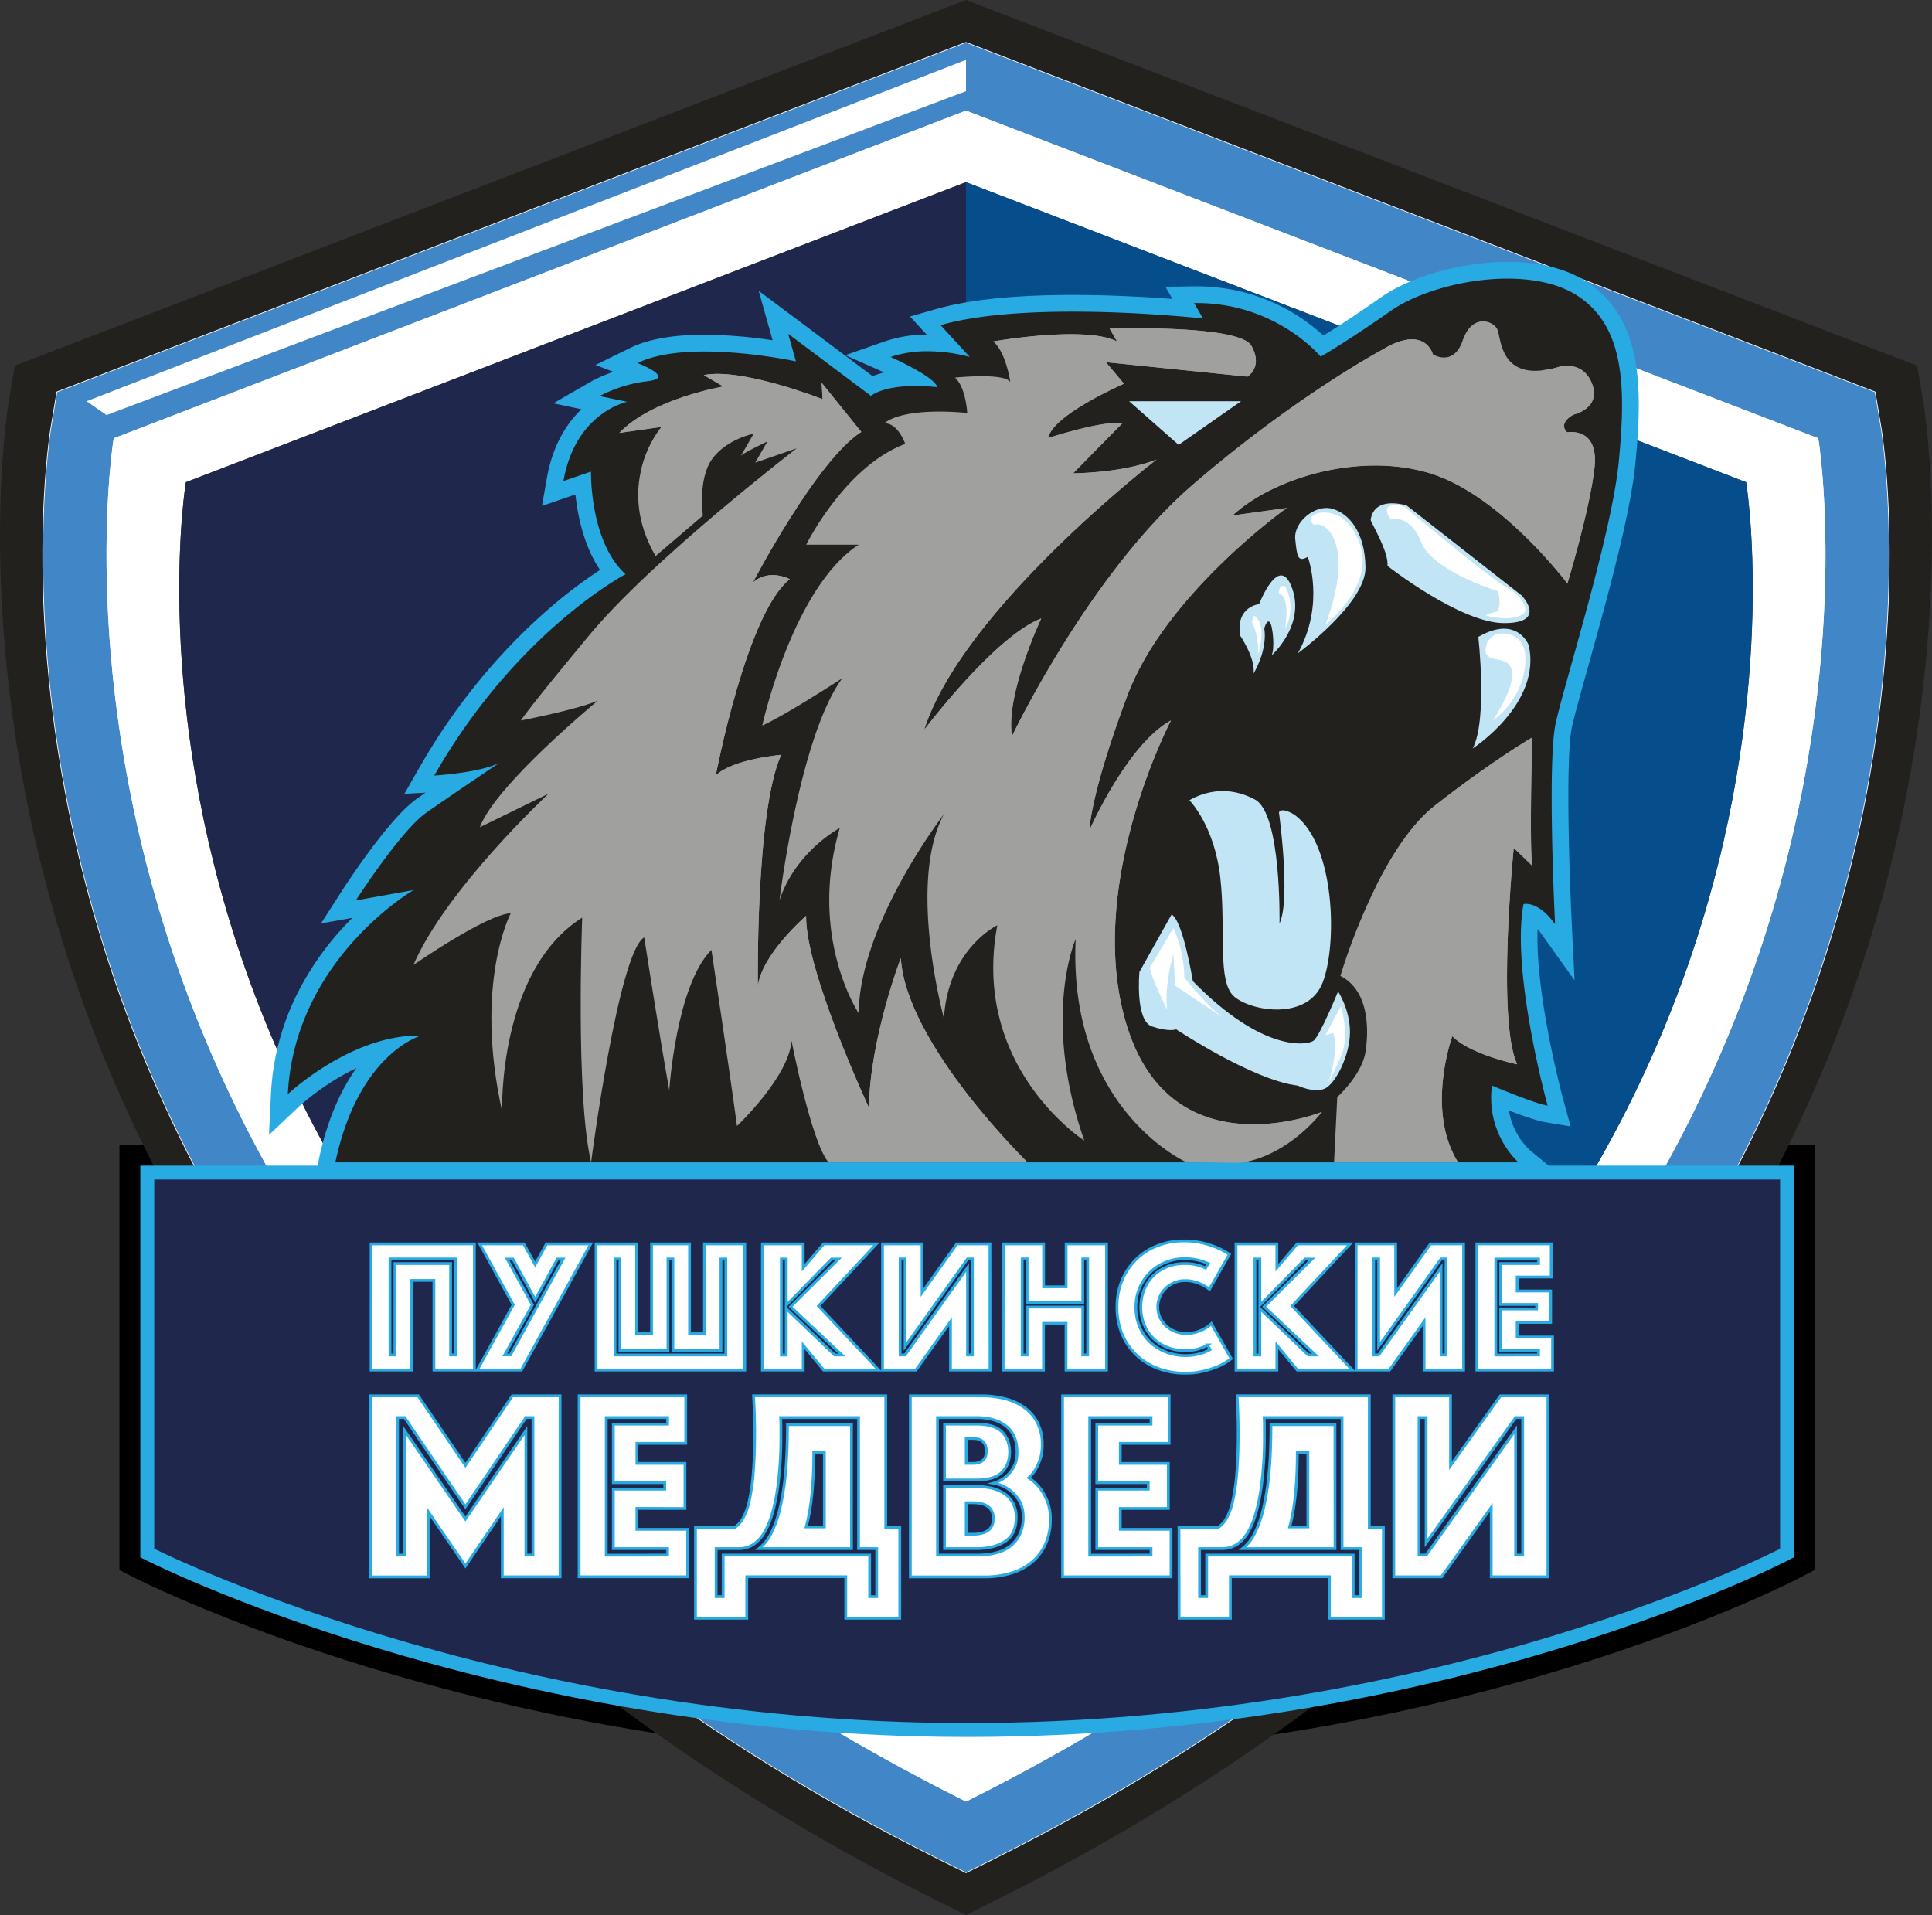
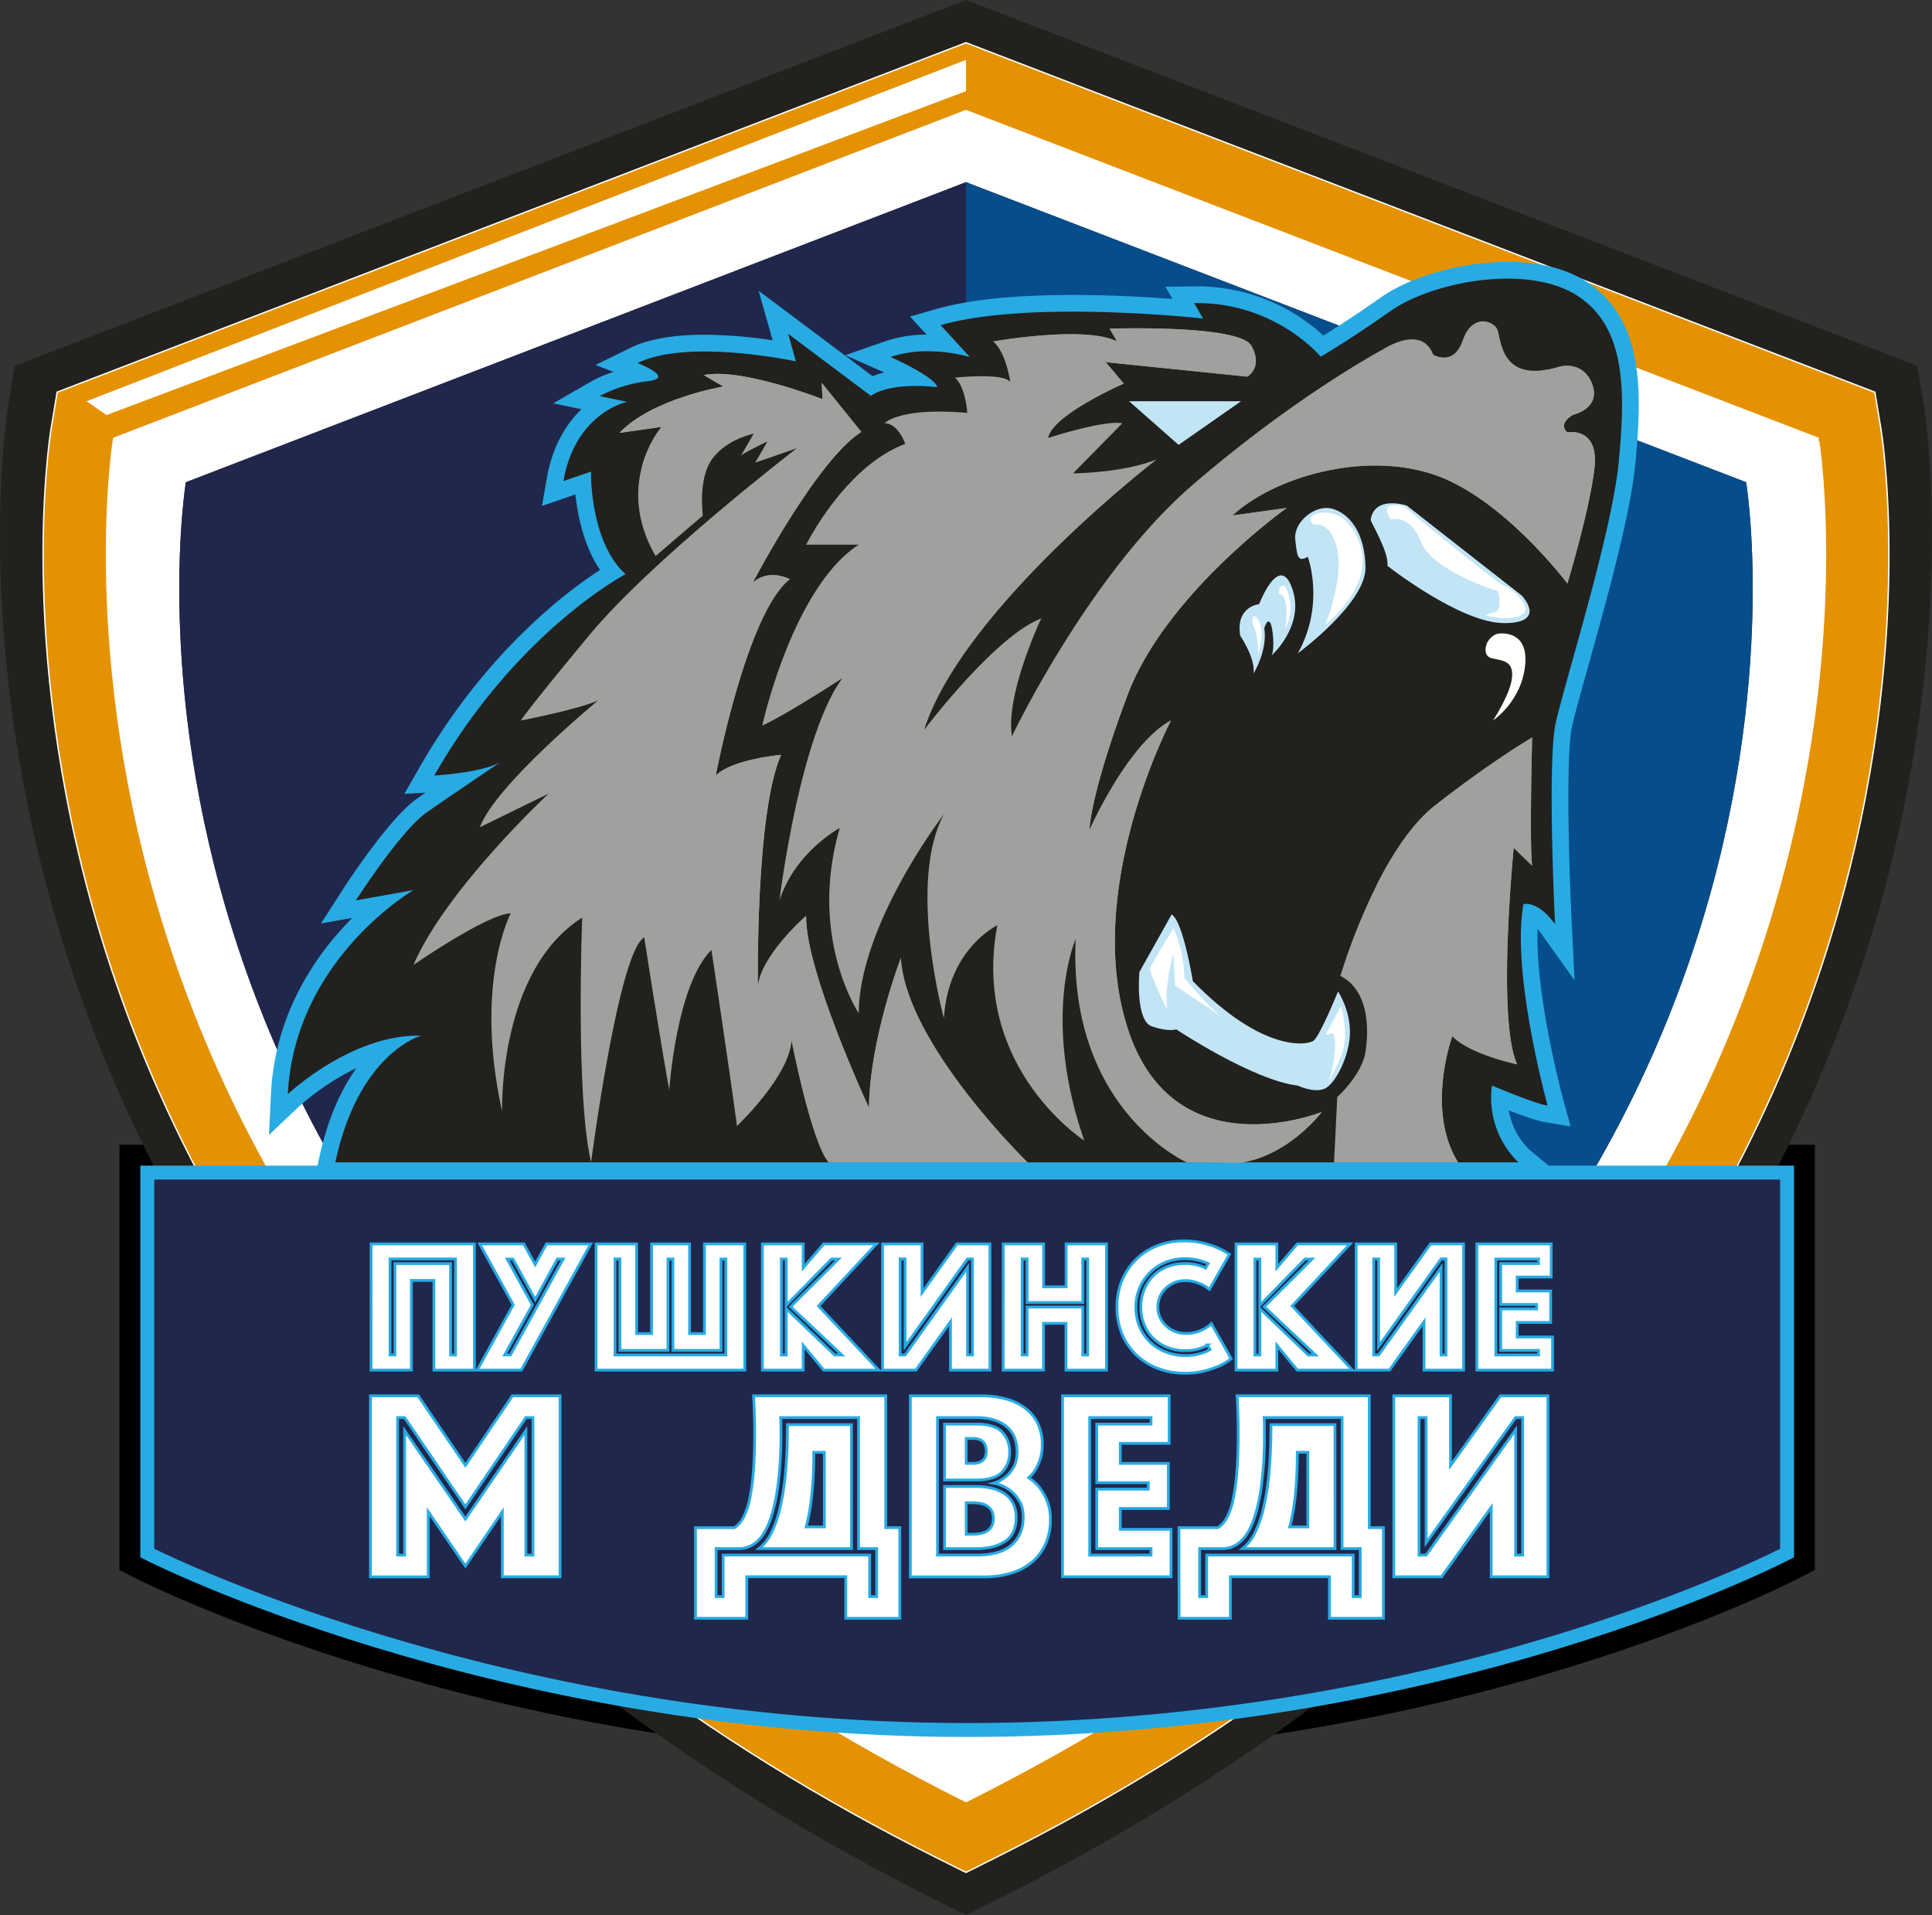
<svg xmlns="http://www.w3.org/2000/svg" viewBox="0 0 1388.66 1376.53">
  <rect x="0" y="0" width="1388.66" height="1376.53" fill="#333333" stroke="none" />
  <defs>
    <style>.cls-1{isolation:isolate;}.cls-2,.cls-7,.cls-9{fill:#20274d;}.cls-2{stroke:#000;stroke-width:40px;}.cls-14,.cls-2,.cls-4,.cls-9{stroke-miterlimit:10;}.cls-3{fill:#22211e;}.cls-4{fill:#e49202;stroke:#fff;}.cls-5{fill:#4186c6;}.cls-14,.cls-6{fill:#fff;}.cls-8{fill:#064d8c;}.cls-14,.cls-9{stroke:#28abe3;}.cls-9{stroke-width:10px;}.cls-10{fill:#28abe3;}.cls-11,.cls-12{fill:#a0a09f;}.cls-12{mix-blend-mode:multiply;}.cls-13{fill:#c2e5f5;}.cls-14{stroke-width:2px;}</style>
  </defs>
  <g class="cls-1">
    <g id="CONTENT">
      <path class="cls-2" d="M1590.15,1478.69s-242.3,127.19-589.31,127.19c-340.55,0-589.31-127.19-589.31-127.19V1205.23H1590.15Z" transform="translate(-305.67 -362.4)" />
      <path class="cls-3" d="M1688.2,652.19l-4.47-26.89L1000,362.4,316.27,625.3l-4.47,26.89c-1.18,7.12-28.12,176.56,41.19,394.54,40.58,127.62,105.89,245.76,194.16,351.16,109.54,130.81,254.74,242,431.54,330.39l21.31,10.65,21.31-10.65c176.8-88.43,322-199.58,431.54-330.39,88.27-105.4,153.58-223.54,194.16-351.16C1716.32,828.75,1689.38,659.31,1688.2,652.19ZM358.81,660,1000,413.48,1641.19,660S1749.33,1310.89,1000,1685.64C250.67,1310.89,358.81,660,358.81,660Z" transform="translate(-305.67 -362.4)" />
      <path class="cls-4" d="M1657.51,670l-4.28-25.71L1000,393.11,346.77,644.27,342.49,670c-1.12,6.79-26.86,168.67,39.36,376.93,38.77,121.93,101.17,234.8,185.5,335.5,104.66,125,243.38,231.17,412.28,315.64l20.37,10.17,20.37-10.17c168.9-84.47,307.62-190.67,412.28-315.64,84.33-100.7,146.73-213.57,185.5-335.5C1684.37,838.65,1658.63,676.77,1657.51,670ZM1000,1657.32c-715.91-358-612.59-979.88-612.59-979.88L1000,441.9l612.59,235.54S1715.91,1299.29,1000,1657.32Z" transform="translate(-305.67 -362.4)" />
-       <path class="cls-5" d="M1657.51,670l-4.28-25.71L1000,393.11,346.77,644.27,342.49,670c-1.12,6.79-26.86,168.67,39.36,376.93,38.77,121.93,101.17,234.8,185.5,335.5,104.66,125,243.38,231.17,412.28,315.64l20.37,10.17,20.37-10.17c168.9-84.47,307.62-190.67,412.28-315.64,84.33-100.7,146.73-213.57,185.5-335.5C1684.37,838.65,1658.63,676.77,1657.51,670ZM1000,1657.32c-715.91-358-612.59-979.88-612.59-979.88L1000,441.9l612.59,235.54S1715.91,1299.29,1000,1657.32Z" transform="translate(-305.67 -362.4)" />
      <path class="cls-6" d="M1612.59,677.44,1000,441.9,387.41,677.44S284.09,1299.29,1000,1657.32C1715.91,1299.29,1612.59,677.44,1612.59,677.44ZM1000,1605.87C344.7,1278.15,439.27,709,439.27,709L1000,493.33,1560.73,709S1655.3,1278.15,1000,1605.87Z" transform="translate(-305.67 -362.4)" />
      <path class="cls-7" d="M1000,493.33V1605.87C344.7,1278.15,439.27,709,439.27,709Z" transform="translate(-305.67 -362.4)" />
      <path class="cls-8" d="M1000,1605.87V493.33L1560.73,709S1655.3,1278.15,1000,1605.87Z" transform="translate(-305.67 -362.4)" />
      <polygon class="cls-6" points="62.22 288.4 694.33 43.03 694.33 65.53 76.56 298.35 62.22 288.4" />
      <path class="cls-9" d="M1590.15,1478.69s-242.3,127.19-589.31,127.19c-340.55,0-589.31-127.19-589.31-127.19V1205.23H1590.15Z" transform="translate(-305.67 -362.4)" />
      <path class="cls-3" d="M539.3,1203.84l1.55-7.25c9.18-43.15,26.52-67.24,41.14-80.45-36,9.69-65,36.73-65.33,37.06l-10.87,10.26.76-14.93c2.64-51.94,27.87-90.38,48.56-113.48a224,224,0,0,1,23.18-22.39L549,1017.91l7.43-11.57c1.34-2.09,33-51.29,52.36-64.81,7-4.89,16.23-11.22,25-17.21-8.48,1.08-15.06,1.47-15.66,1.5l-11,.63,5.48-9.59c31.12-54.46,67.39-91.47,92.33-112.93a319.61,319.61,0,0,1,40.79-30.2c-16.44-19.75-20.21-49.55-21-64.05l-21.69,7.46,1.75-10c5.25-30,20.24-45.74,32.55-53.8L720,649.7l13.59-7.84A103.87,103.87,0,0,1,766.43,631c-1.52-.72-3.15-1.42-4.73-2l-12.92-4.9,12.4-6.1c12.05-5.92,29.16-8.93,50.84-8.93,22.69,0,45,3.23,57.29,5.37l-7.74-27.53L932,639.7c7.35-3.69,17.36-5.66,29.83-5.87a201.18,201.18,0,0,0-18.44-9.31l-13.9-6.15,14.35-5a86.66,86.66,0,0,1,28.56-4.46,118.47,118.47,0,0,1,13.64.8L970.7,593l9.34-2.67c23.06-6.58,55.55-9.92,96.6-9.92,34.15,0,66.11,2.37,82.62,3.84l-5.7-9.89,10.22-.14,1.9,0A127.59,127.59,0,0,1,1256,611.14c7.25-4.39,23.62-14.6,45.57-30,20.8-14.61,56-24.43,87.64-24.43,21.23,0,39.45,4.39,52.69,12.71,39.4,24.74,38.06,75.47,33.32,125.31-3.51,36.89-21.1,99.77-34,145.69-5.22,18.66-9.73,34.78-11.55,43.17-6,27.38-.34,141.69-.28,142.85l1,20.43-11.89-16.65c-5.27-7.38-9.78-10.29-12.74-11.42-6,48.61,17.79,135.82,18,136.73l2.5,9.06-9.27-1.55c-7.36-1.23-23.72-7.59-33.61-11.61,0,26.56,17.35,41.71,17.54,41.87l12.4,10.57Z" transform="translate(-305.67 -362.4)" />
      <path class="cls-10" d="M1389.17,562.68c18.58,0,36.28,3.49,49.5,11.79,35.49,22.28,35.49,67.67,30.53,119.66S1430,853.82,1423.82,882.29s-.42,144.41-.42,144.41c-9.28-13-17.4-14.62-20.89-14.62a7.32,7.32,0,0,0-1.8.18c-9.08,49.1,17.33,144.83,17.33,144.83-9.9-1.65-40-14.44-40-14.44-4.53,35.07,19.08,55.19,19.08,55.19H546.71c16.85-79.12,61.76-91.09,61.76-91.09l-2.11,0c-49.3,0-93.82,42.11-93.82,42.11,5-97.17,90.36-146.69,90.36-146.69l-41.46,7.43s32.18-50.13,50.75-63.13,52.61-35.9,52.61-35.9c-14.24,7.43-47,9.28-47,9.28,59.42-104,137.51-144.73,137.51-144.73-25.88-23.41-24.87-73.75-24.87-73.75l-19.8,6.81c8.66-49.52,45.8-56.94,45.8-56.94l-19.8-4.16a99.88,99.88,0,0,1,34.65-10.7c20.43-2.47-7.42-13-7.42-13,12.76-6.28,30.5-8.32,48.19-8.32,32.94,0,65.69,7.08,65.69,7.08l-5.57-19.81,59.42,44.56c8.48-5.77,22-7.07,32.47-7.07a125.67,125.67,0,0,1,15.19.89C978,633.27,945.79,619,945.79,619a81.37,81.37,0,0,1,26.59-4.12,115.3,115.3,0,0,1,30.35,4.12l-21-22.9c26.13-7.46,61.71-9.69,95-9.69,49.44,0,93.65,4.94,93.65,4.94l-6.43-11.13,1.82,0c57.44,0,89.17,38.56,89.17,38.56s19.6-11.31,50.13-32.77c19.16-13.46,52.92-23.34,84.19-23.34m0-12v0c-32.75,0-69.36,10.25-91.09,25.52-18.47,13-32.95,22.24-41.3,27.41a134.24,134.24,0,0,0-91.1-35.38l-2,0-20.44.29,5.08,8.8c-17.74-1.37-43.78-2.9-71.69-2.9-41.6,0-74.66,3.41-98.25,10.15l-18.69,5.35,11.92,13a92.19,92.19,0,0,0-29.78,4.79l-28.7,10,27.8,12.3.29.13a60.15,60.15,0,0,0-8.47,2.64l-53.42-40.06L851,571.46l9.59,34.11L861,607a341.47,341.47,0,0,0-49-4c-22.61,0-40.6,3.21-53.49,9.55l-24.84,12.21,13,4.92a96.24,96.24,0,0,0-16.11,6.93l-27.17,15.69,20.22,4.25c-9.89,9.48-20.59,25-24.87,49.49l-3.51,20,19.23-6.61,4.8-1.65c1.59,14.91,5.93,36.94,17.69,54.26a342.29,342.29,0,0,0-36,27.26c-25.3,21.77-62.09,59.3-93.63,114.5l-11,19.18,15.28-.86c-2.25,1.56-4.39,3-6.35,4.42-19.93,14-50.55,61.14-54,66.48l-14.86,23.14,22.52-4c-2.75,2.76-5.55,5.7-8.36,8.84a205.62,205.62,0,0,0-32.73,48.72,180.15,180.15,0,0,0-17.36,68.46L499,1178.14l21.76-20.58a181.65,181.65,0,0,1,41.09-27.49c-10.58,14.87-20.64,35.85-26.9,65.27l-3.09,14.5h898.6l-25.59-21.11a51.24,51.24,0,0,1-14.7-28.19c9.31,3.61,20,7.41,25.87,8.39l18.54,3.09-5-18.12c-.23-.83-20.56-75.28-18.72-123.73.87,1,1.78,2.16,2.75,3.51l23.78,33.3-2-40.87c-1.59-31.81-4.65-119.2.15-141.27,1.79-8.22,6.28-24.26,11.47-42.84,12.9-46.13,30.58-109.31,34.14-146.73,4.93-51.71,6.19-104.41-36.1-131-14.2-8.92-33.52-13.63-55.88-13.63Z" transform="translate(-305.67 -362.4)" />
      <path class="cls-11" d="M1044.2,1197.83h-143c-12.38-14.13-26.61-87.36-26.61-87.36-1.86,26-39.2,61.27-39.2,61.27-5.68-42.4-18.37-126.58-18.37-126.58-25.37,25.37-30.32,100.78-30.32,100.78-6.93-38.28-18-109.75-18-109.75-18.57,10.53-38.17,161.64-38.17,161.64-11.35-47.75-6.4-175.87-6.4-175.87-60.65,38.37-57.56,139.26-57.56,139.26-20.42-92.22,6.19-142.36,6.19-142.36-17.33.62-69.94,37.14-69.94,37.14,23.36-54.21,96-122.1,97.16-123.16L650.56,957c11.06-30.09,83.64-90,84.78-91-16.1,6.8-55.3,14.26-55.3,14.26S684,873.41,729.17,819C774,764.9,876.71,685.89,878.3,684.65l-29.8,10.28,8.77-15.23c-.54.26-18.07,8.6-19.13,10.44l9.24-16s-19.18,3.71-29.71,18-6.8,40.85-6.8,40.85l-34,29.09c-14.18-24.56-14.21-46.4-10.18-62.71,4.6-18.7,14.52-30.13,14.52-30.13l-30.33,4.33c23.52-24.76,74.74-33.34,74.74-33.34L811.48,632c27.24-5.57,85.42,17.33,85.42,17.33l-.62-11.76,28.47,35.28c-31.94,20.26-77.27,106.94-78,108.3,11.76-10.51,26.6-2.46,26.6-2.46-31,24.14-53.23,141.11-53.23,141.11,11.76-11.76,47-14.85,47-14.85-18.57,41.47-16.71,166.49-16.71,166.49,2.47-22.9,34.66-50.75,34.66-50.75-.62,39.61,45.18,137.92,45.18,137.92.62-49.61,22.9-107.59,22.9-107.59C956.93,1112.94,1044.2,1197.83,1044.2,1197.83Z" transform="translate(-305.67 -362.4)" />
      <path class="cls-12" d="M1044.2,1197.83H992s-43.19-94.58-40.28-115c-.32,2.38-10.84,78.67-19.79,99,0,0-55.71-100.68-52-134.92,0,0-34.24,39.19-36.31,52,0,0-9.51-141.54,6.58-181.56,0,0-37.42,14-40.82,27.58.43-2.82,14.67-93.09,35.07-130.66,12.93-23.83,17.79-30.64,19.61-32.39-4.83,1.3-24,6.89-28.07,15,2.53-5.5,28.21-60.59,58.38-98.58,0,0,14.86-19.88,21.87-23.52l-9.75-16.9L905.15,669s-53.78-51.17-107.69,3.3c0,0,.47-11.54,12.35-21.44-1,.71-34.08,23.38-43.15,48.41l0,.07c4.6-18.7,14.52-30.13,14.52-30.13l-30.33,4.33c23.52-24.76,74.74-33.34,74.74-33.34L811.48,632c27.24-5.57,85.42,17.33,85.42,17.33l-.62-11.76,28.47,35.28c-31.94,20.26-77.27,106.94-78,108.3,11.76-10.51,26.6-2.46,26.6-2.46-31,24.14-53.23,141.11-53.23,141.11,11.76-11.76,47-14.85,47-14.85-18.57,41.47-16.71,166.49-16.71,166.49,2.47-22.9,34.66-50.75,34.66-50.75-.62,39.61,45.18,137.92,45.18,137.92.62-49.61,22.9-107.59,22.9-107.59C956.93,1112.94,1044.2,1197.83,1044.2,1197.83Z" transform="translate(-305.67 -362.4)" />
      <path class="cls-11" d="M1393.69,971.83s-12.38,123.78,2.48,155.56c0,0-33.83-7-46.62-20.23,0,0-19.4,53,4.12,90.67h-89.13l2.31-46.92s17.9-16,20.37-32.89,2.08-43.86-18.13-54.18a437.38,437.38,0,0,1,25.83-64.78h0c11.12-22.15,25.45-44.62,42.25-57.76,41.67-32.6,69.77-48.81,69.77-48.81s-2,76.46,0,92.13Z" transform="translate(-305.67 -362.4)" />
      <path class="cls-12" d="M1393.69,971.83s-12.38,123.78,2.48,155.56c0,0-33.83-7-46.62-20.23,0,0-19.4,53,4.12,90.67h-11c-21.91-74.64,13.45-134,13.45-134-1.63,14.63,23.16,46.87,23.91,47.84-10.71-47.88,4.87-167.5,4.87-167.5l14.13,17.33-5.78-47c-33.83,12.38-98.36,84.59-98.36,84.59h0c11.12-22.15,25.45-44.62,42.25-57.76,41.67-32.6,69.77-48.81,69.77-48.81s-2,76.46,0,92.13Z" transform="translate(-305.67 -362.4)" />
      <path class="cls-13" d="M1147.77,1019.69,1124.66,1061s-3.3,35.07,9.08,39.2,17.33,2.06,17.33,2.06,55.29,36.73,87.48,40.44c0,0,11.33,5.54,19.17,2.24s18.27-24.11,18.27-40.61-8.56-29.3-8.56-29.3-13.2,32.38-17.74,35.49-36.31,8.66-86.65-42.92C1163,1067.55,1156.15,1024.53,1147.77,1019.69Z" transform="translate(-305.67 -362.4)" />
      <path class="cls-6" d="M1132.09,1058.06l16.92-28.47s7.62,14,7.94,35.49c0,0,16.4,20.63,28,28.88l-34.66-23.11-1.24-23.1s-6.6,22.75-4.54,40.26C1144.47,1088,1133.5,1065.93,1132.09,1058.06Z" transform="translate(-305.67 -362.4)" />
      <path class="cls-6" d="M1269.5,1085.71s6.72,21.24-.15,36.41-8.74,18.41-8.74,18.41,7.73-23.64,3.37-35.6l-5.63,1.41Z" transform="translate(-305.67 -362.4)" />
-       <path class="cls-13" d="M1160.56,937.58s18.16,18.15,22.28,56.11-2.47,74.28,9.91,85,52.81,17.33,63.54-9.9,9.08-99-19.8-120.48c0,0-9.08-6.19-11.56-2.07,0,0,8.67,62.31.41,80,0,0,1.55-78.81-17.59-89.13S1171.34,931.36,1160.56,937.58Z" transform="translate(-305.67 -362.4)" />
      <path class="cls-13" d="M1197.08,819.26s11.14,16.4,9.59,27.23c0,0,10.22-16.4,7.74-32.49,0,0,1.86-6.81,4-4.34s3.72,19.19,1.24,23.83c0,0,24.14-21.35,14.86-48s-23.83,11.14-23.83,11.14S1193.68,798.21,1197.08,819.26Z" transform="translate(-305.67 -362.4)" />
      <path class="cls-6" d="M1205.75,810.28s4.59,7,4.15,22.35c0,0,5.73-16.3,0-25C1209.9,807.66,1205.75,800.69,1205.75,810.28Z" transform="translate(-305.67 -362.4)" />
      <path class="cls-6" d="M1224.93,789.24s8.1-.82,4.52,25a32,32,0,0,0,0-30.23S1224.93,781.19,1224.93,789.24Z" transform="translate(-305.67 -362.4)" />
      <path class="cls-13" d="M1245.67,762.63s12.68,33.73-7.12,69.32c0,0,48.89-35.9,48.59-61.59s-12.07-39.3-24.3-42.39-27.47,9.9-26.19,22S1238.32,766.87,1245.67,762.63Z" transform="translate(-305.67 -362.4)" />
      <path class="cls-6" d="M1250.1,739.52s12-3.3,16.74,17.74-8.37,54-8.37,54,34.54-26.77,25-56.47S1253,731.27,1253,731.27,1243.09,734.15,1250.1,739.52Z" transform="translate(-305.67 -362.4)" />
      <path class="cls-13" d="M1290.85,736c-.2,1.3,13.31,23.21,12.07,33.11,0,0,52.3,41.16,83.86,41.16s12.69-19.8,12.69-19.8l-82.63-64.68S1293.63,718.06,1290.85,736Z" transform="translate(-305.67 -362.4)" />
      <path class="cls-6" d="M1380.53,802.24c1.73-.41,4.36-2.87,2-14.86,0,0-47-14.3-55.29-35.21s-21.87-16.36-21.87-16.36-6.45-8.64,0-9.91c0,0,4.06-1.41,9.91.93,0,0,62.9,52.41,72.41,57.15s16.09,14.23,13.93,18.26-13.31,6.5-28.16,2.47l2.73-1.17A26.88,26.88,0,0,1,1380.53,802.24Z" transform="translate(-305.67 -362.4)" />
-       <path class="cls-13" d="M1368.22,820.19s6.8,59.41-4,80.15c0,0,49.83-32.19,40.23-74.27C1404.42,826.07,1396.13,804.07,1368.22,820.19Z" transform="translate(-305.67 -362.4)" />
      <path class="cls-6" d="M1374.71,824.11c-.61,1.07-4.12,9.9,3.72,11.55s15.26,2.06,14,14-13.62,30.57-13.62,30.57,20.63-13.58,23.11-40-19.81-22.31-19.81-22.31S1377.83,818.7,1374.71,824.11Z" transform="translate(-305.67 -362.4)" />
      <path class="cls-11" d="M1451.73,698.73c-3.36,30-19.46,83.08-19.46,83.08s-46.72-62.2-96.86-78.6-113.57,1.85-143.9,29.71l39-5.41S1143.26,789.43,1116,862.26,1088.77,959,1088.77,959s27.22-61.82,58.57-78.77c-.78,1.5-64.14,123.12-30.51,223.18s137.55,58.78,139,58.19h0c-.73,1-24.06,31.62-58.58,36.61l-38.79-.43s-85.21-37.85-79.64-160.4c0,0-24.75,55.71,6.19,144.83,0,0-81.7-52.61-62.51-154.73,0,0-35.28,16.71-38.37,66.84,0,0-26.62-97.16,0-146.67-.92,1.21-60.64,79.1-61.26,143,0,0-36.51-54.47-13.61-133.07,0,0-31.57,16.6-43.33,51.93,0,0,14.24-117.51,45.16-159.61-1.25.8-41.09,26.71-57.54,34,0,0,21.66-99,69.32-130H885.14s27.85-56.32,71.17-72.41c0,0-4.95-14.86-14.85-14.86,0,0,10.52-11.76,59.42-7.43,0,0-1-18.56-8.84-25.37,0,0,34.83-3.72,39.78,3.09,0,0-3.09-21.66-12.37-29.09,0,0,66.22-11.76,89.12,0l-5.33-9.23s93.22-3.15,101.89,12.33-2.91,22.15-2.91,22.15l-101.67-10.39h0l13,15.47s-51.37,22.28-54.46,39c0,0,40.23-13,53.23-10.52L1077,702.59s34.66,0,60-9.9c0,0-139.26,107.13-167.11,194.38,0,0,50.75-67.4,84.18-80.14,0,0-26,55-21,84.58,0,0,55.4-116.51,130.13-180.87s136.63-97.18,136.63-97.18,26.89-18,35.69,3.17a.53.53,0,0,1,.06.14,2.55,2.55,0,0,0,.13.29l0,.12s14.66,9.13,21.26-10,20.82-14.58,24.53-8.8c3,4.64,1.57,28.36,24.39,30.41,5.56.48,12.55-.3,21.41-3,0,0,16.71-4.33,22.9,13s-13.61,21.66-13.61,21.66-11.45,5.88-4.48,12.69C1432.13,673.19,1455.1,668.7,1451.73,698.73Z" transform="translate(-305.67 -362.4)" />
      <path class="cls-12" d="M1050.7,608.76c-14.23-.56-31.25-.87-31.25-.87s66.22-11.76,89.12,0l-5.33-9.23s93.22-3.15,101.89,12.33-2.91,22.15-2.91,22.15l-101.67-10.39a119.45,119.45,0,0,1,36.9.84c39.45,7,68.6,2,64.89-7.73s-78.07-11.68-78.07-11.68l-12.36-2.07,5.33,13.21S1064.93,609.32,1050.7,608.76Z" transform="translate(-305.67 -362.4)" />
-       <path class="cls-12" d="M1024.4,914.5,1009.54,865s-42.08,37.19-50.34,49.54c0,0,.83-46.36,42.09-103.24,40.83-56.3,114.4-106.17,115.92-107.21-1.33.64-46,22-60.63,20.09,0,0,13.21-28,25.59-38.91,0,0-38.23-12.52-51.12,12.1.92-2,16.32-33.37,45.34-50.23l21.45-12.4-26.4-3.55s10.89-5.95,29.09-8.4l13,15.47s-51.37,22.28-54.46,39c0,0,40.23-13,53.23-10.52L1077,702.59s34.66,0,60-9.9c0,0-139.26,107.13-167.11,194.38,0,0,50.75-67.4,84.18-80.14,0,0-26,55-21,84.58,0,0,55.4-116.51,130.13-180.87s136.63-97.18,136.63-97.18,26.89-18,35.69,3.17c-1.73-3.4-15.91-19.53-113.41,53.91C1115.17,751.08,1024.4,914.5,1024.4,914.5Z" transform="translate(-305.67 -362.4)" />
      <path class="cls-12" d="M1451.73,698.73c-3.36,30-19.46,83.08-19.46,83.08s-46.72-62.2-96.86-78.6-113.57,1.85-143.9,29.71l39-5.41S1143.26,789.43,1116,862.26,1088.77,959,1088.77,959s27.22-61.82,58.57-78.77c-.78,1.5-64.14,123.12-30.51,223.18s137.55,58.78,139,58.19h0c-1.3,1.12-92.82,79.5-137.9-27.43-45.41-107.69,6.3-216.24,6.3-216.24s-34.88,47.66-38,81.08c0,0-6.6-49.52-4.12-81.08s41.13-136.38,118-176.91c-1.62.51-53.6,17-65.19,30.58,1.67-2.28,55.7-75.1,148.82-79.17,94.6-4.13,143.28,74.74,143.28,74.74s20.64-70.61,18.16-78.87-21.45-6.19-21.45-6.19-37.14,9.5-62.72-20.63c0,0-9.08-14.13-2.48-30.38,0,0,24,46.74,63.85,28.06,5.64-2.65,22.18-20.37-8.7-30.51,7.35-1.22,4.69-.19,13.55-2.86,0,0,16.71-4.33,22.9,13s-13.61,21.66-13.61,21.66-11.45,5.88-4.48,12.69C1432.13,673.19,1455.1,668.7,1451.73,698.73Z" transform="translate(-305.67 -362.4)" />
      <polygon class="cls-13" points="892.03 288.4 847.15 319.76 811.57 288.4 892.03 288.4" />
      <path class="cls-14" d="M572.41,1256.47h74.25v90.71h-29.1v-64.46H601.38v64.46h-29Zm17.13,79.83v-65.69h40v65.69h3.53v-69H586v69Z" transform="translate(-305.67 -362.4)" />
      <path class="cls-14" d="M674.54,1300.26l-24.07-43.79h31.69l8.16,14.82,8.16-14.82H730.3l-49.91,90.71H648.7Zm35.9-32.91h-4.08l-16,29.24-16.05-29.24h-4.08l18.09,32.91-19.86,36h4.08Z" transform="translate(-305.67 -362.4)" />
      <path class="cls-14" d="M734.11,1347.18v-90.71h29.11v64.46H774v-64.46H801.3v64.46H812v-64.46h29v90.71Zm89.76-79.83V1333H789.33v-65.69h-3.54V1333H751.25v-65.69h-3.54v69h79.7v-69Z" transform="translate(-305.67 -362.4)" />
      <path class="cls-14" d="M853.65,1256.47H883v17.14l14.69-17.14h37.95L894,1301.08l43.25,46.1H897.71L883,1329.37v17.81H853.65ZM870.78,1303l34.82,33.32h5.17l-36.86-34.68,34.41-34.27h-5l-32.51,33.18v-33.18h-3.53v69h3.53Z" transform="translate(-305.67 -362.4)" />
      <path class="cls-14" d="M1017.27,1347.18H988.85v-34.81L964,1347.18H940v-90.71h28.42v35l25-35h23.8Zm-12.64-10.88v-69h-3.54l-44.88,62.83v-62.83h-3.54v69h3.54l44.88-62.83v62.83Z" transform="translate(-305.67 -362.4)" />
      <path class="cls-14" d="M1026.78,1256.47h29v30.87h16.18v-30.87H1101v90.71h-29.11v-33.59h-16.18v33.59h-29Zm17.14,79.83v-34.41h40v34.41h3.54v-69h-3.54v31.28h-40v-31.28h-3.54v69Z" transform="translate(-305.67 -362.4)" />
      <path class="cls-14" d="M1108.52,1301.89a48.85,48.85,0,0,1,3.81-19.65,45.7,45.7,0,0,1,10.34-15,44.9,44.9,0,0,1,15.23-9.58,51.31,51.31,0,0,1,18.49-3.34,57.66,57.66,0,0,1,13.81,1.5,65.47,65.47,0,0,1,10.4,3.4,48.78,48.78,0,0,1,8.71,4.76L1175,1289.11a49.63,49.63,0,0,0-4.76-3.13,47.24,47.24,0,0,0-5.51-2.11,23.93,23.93,0,0,0-7.28-1,19.65,19.65,0,0,0-7.75,1.5,20,20,0,0,0-6.19,4.08,18.7,18.7,0,0,0-4.15,6,18.44,18.44,0,0,0-1.49,7.41,17.92,17.92,0,0,0,1.56,7.42,18.94,18.94,0,0,0,4.29,6,20.31,20.31,0,0,0,6.39,4.08,21,21,0,0,0,8,1.49,25.55,25.55,0,0,0,7.75-1.08,29.28,29.28,0,0,0,5.72-2.45,21.14,21.14,0,0,0,4.76-3.54l14.28,25.16a40.13,40.13,0,0,1-8.71,5.31,74,74,0,0,1-10.47,3.53,54.46,54.46,0,0,1-14,1.63,53.9,53.9,0,0,1-19.58-3.46,46.37,46.37,0,0,1-15.51-9.73,44.18,44.18,0,0,1-10.2-15A49.8,49.8,0,0,1,1108.52,1301.89Zm17.14,0a33.31,33.31,0,0,1,2.24-12.24,29.86,29.86,0,0,1,6.33-9.92,29.38,29.38,0,0,1,9.92-6.67,33.55,33.55,0,0,1,13.06-2.45,37.46,37.46,0,0,1,6.32.48,28,28,0,0,1,4.7,1.16,17.44,17.44,0,0,1,3.94,1.63l1.9-3.27q-2.17-.94-4.62-1.76a52,52,0,0,0-5.3-1.23,39.52,39.52,0,0,0-6.94-.54,36.28,36.28,0,0,0-13.26,2.45,33.7,33.7,0,0,0-11.15,7,34.41,34.41,0,0,0-10.68,25.36,35.7,35.7,0,0,0,2.79,14.42,32.63,32.63,0,0,0,7.68,11,34.23,34.23,0,0,0,11.43,7,39.19,39.19,0,0,0,13.87,2.45,36.31,36.31,0,0,0,7.34-.68,42.16,42.16,0,0,0,5.58-1.5,27.51,27.51,0,0,0,4.62-2.17l-1.9-3.27a16.92,16.92,0,0,1-4.08,2,30,30,0,0,1-4.9,1.43,31.89,31.89,0,0,1-6.66.61,35.25,35.25,0,0,1-13.46-2.44,30,30,0,0,1-10.14-6.67,29.33,29.33,0,0,1-6.39-9.93A33.23,33.23,0,0,1,1125.66,1301.89Z" transform="translate(-305.67 -362.4)" />
      <path class="cls-14" d="M1194.07,1256.47h29.38v17.14l14.68-17.14h37.95l-41.62,44.61,43.25,46.1h-39.58l-14.68-17.81v17.81h-29.38Zm17.14,46.51L1246,1336.3h5.17l-36.86-34.68,34.41-34.27h-5l-32.5,33.18v-33.18h-3.54v69h3.54Z" transform="translate(-305.67 -362.4)" />
      <path class="cls-14" d="M1357.66,1347.18h-28.42v-34.81l-24.89,34.81h-23.93v-90.71h28.42v35l25-35h23.8ZM1345,1336.3v-69h-3.54l-44.88,62.83v-62.83h-3.54v69h3.54l44.88-62.83v62.83Z" transform="translate(-305.67 -362.4)" />
      <path class="cls-14" d="M1367.19,1256.47h53.45v23.8h-24.48v10.06h24.07v22.58h-24.07v10.47h25.43v23.8h-54.4Zm44.33,79.83V1333h-27.2v-29.79h25.84V1300h-25.84v-29.38h27.2v-3.26h-30.73v69Z" transform="translate(-305.67 -362.4)" />
      <path class="cls-14" d="M571.94,1365.68h34.32l33.93,49.93,33.73-49.93h34.32v130.07H666.71V1449l-26.52,39-26.72-39v46.8H571.94Zm24.57,114.47v-89.51l43.68,63.58,43.48-63.58v89.51h5.07v-98.86h-5.07l-43.48,64.15-43.68-64.15h-5.07v98.86Z" transform="translate(-305.67 -362.4)" />
-       <path class="cls-14" d="M721.92,1365.68h76.64v34.13h-35.1v14.43H798v32.37H763.46v15h36.46v34.12h-78Zm63.57,114.47v-4.68h-39v-42.71h37v-4.67h-37V1386h39v-4.68H741.42v98.86Z" transform="translate(-305.67 -362.4)" />
      <path class="cls-14" d="M805.56,1460.46h27.89a19,19,0,0,0,6.24-6.83,46.46,46.46,0,0,0,4.58-12.77,146.68,146.68,0,0,0,2.83-20.09q1-12,1-28.76,0-5.85-.19-12.38c-.13-4.36-.33-9-.59-14h95v94.78H952.4v65.13H913.59v-29.84H842.42v29.84H805.56ZM825.45,1510v-29.84h105.3V1510h5.07v-34.52H922.76v-94.18h-56q.19,2.73.2,5.84V1393a274.25,274.25,0,0,1-2.25,38.12q-2.24,15.69-6.14,25.54T849.14,1471a18.71,18.71,0,0,1-12,4.48H820.38V1510Zm92.24-34.52h-66.5a31.24,31.24,0,0,0,8.39-10.34,77.17,77.17,0,0,0,6.43-17.64,176.92,176.92,0,0,0,4.19-25.84q1.47-15,1.47-35.29h46Zm-27.11-69.22q0,33.54-5.46,53.62h13.07v-53.62Z" transform="translate(-305.67 -362.4)" />
      <path class="cls-14" d="M960,1365.68h50.9a66.5,66.5,0,0,1,17.84,2.25,40.11,40.11,0,0,1,13.84,6.63,30.3,30.3,0,0,1,9,10.92,34.19,34.19,0,0,1,3.22,15.31,31.81,31.81,0,0,1-1.56,10.62,40.59,40.59,0,0,1-3.31,7.31,24.62,24.62,0,0,1-4.88,5.86,33.11,33.11,0,0,1,7.8,7,41.89,41.89,0,0,1,5.36,9.37,34.84,34.84,0,0,1,2.44,13.84,42,42,0,0,1-3.31,17,36.23,36.23,0,0,1-9.46,13,41.67,41.67,0,0,1-15,8.19,64.8,64.8,0,0,1-19.79,2.83H960Zm47.58,114.47q17.16,0,25.35-7.41t8.19-19.69q0-8-3.41-12.78a26.52,26.52,0,0,0-18-11.8,24.28,24.28,0,0,0,8.39-4.29,24,24,0,0,0,5.94-6.92q2.64-4.38,2.64-11.21,0-12.29-7.8-18.52t-21.26-6.24H979.51v98.86Zm-23-54V1386h23q12.67,0,18.23,5.55t5.56,14.53q0,9-5.56,14.53t-18.23,5.55Zm0,49.34v-44.65h22.82a47.34,47.34,0,0,1,11.21,1.26,28.33,28.33,0,0,1,9.07,3.9,18.69,18.69,0,0,1,6.14,6.93,21.64,21.64,0,0,1,2.24,10.14q0,11.9-7.9,17.16t-20.76,5.26Zm30-70.2q0-9-9.75-9h-4.68v17.94h4.68Q1014.61,1414.24,1014.61,1405.27Zm-9.75,59.86q14.82,0,14.82-11.3t-14.82-11.32h-4.68v22.62Z" transform="translate(-305.67 -362.4)" />
      <path class="cls-14" d="M1069.4,1365.68H1146v34.13h-35.1v14.43h34.52v32.37h-34.52v15h36.47v34.12h-78ZM1133,1480.15v-4.68h-39v-42.71H1131v-4.67H1094V1386h39v-4.68H1088.9v98.86Z" transform="translate(-305.67 -362.4)" />
      <path class="cls-14" d="M1153.08,1460.46H1181a18.91,18.91,0,0,0,6.24-6.83,46.14,46.14,0,0,0,4.58-12.77,143.63,143.63,0,0,0,2.83-20.09q1-12,1-28.76,0-5.85-.2-12.38c-.13-4.36-.33-9-.58-14h95v94.78h10.14v65.13h-38.8v-29.84h-71.18v29.84h-36.85ZM1173,1510v-29.84h105.3V1510h5.07v-34.52h-13.07v-94.18h-56c.12,1.82.19,3.77.19,5.84V1393a276,276,0,0,1-2.24,38.12q-2.25,15.69-6.14,25.54t-9.46,14.34a18.73,18.73,0,0,1-12,4.48H1167.9V1510Zm92.23-34.52h-66.49a31.22,31.22,0,0,0,8.38-10.34,77.14,77.14,0,0,0,6.44-17.64,179.67,179.67,0,0,0,4.19-25.84q1.46-15,1.46-35.29h46Zm-27.1-69.22q0,33.54-5.46,53.62h13.06v-53.62Z" transform="translate(-305.67 -362.4)" />
      <path class="cls-14" d="M1418.26,1495.75h-40.75v-49.92l-35.69,49.92H1307.5V1365.68h40.76v50.12l35.88-50.12h34.12Zm-18.13-15.6v-98.86h-5.07l-64.35,90.09v-90.09h-5.07v98.86h5.07l64.35-90.09v90.09Z" transform="translate(-305.67 -362.4)" />
    </g>
  </g>
</svg>